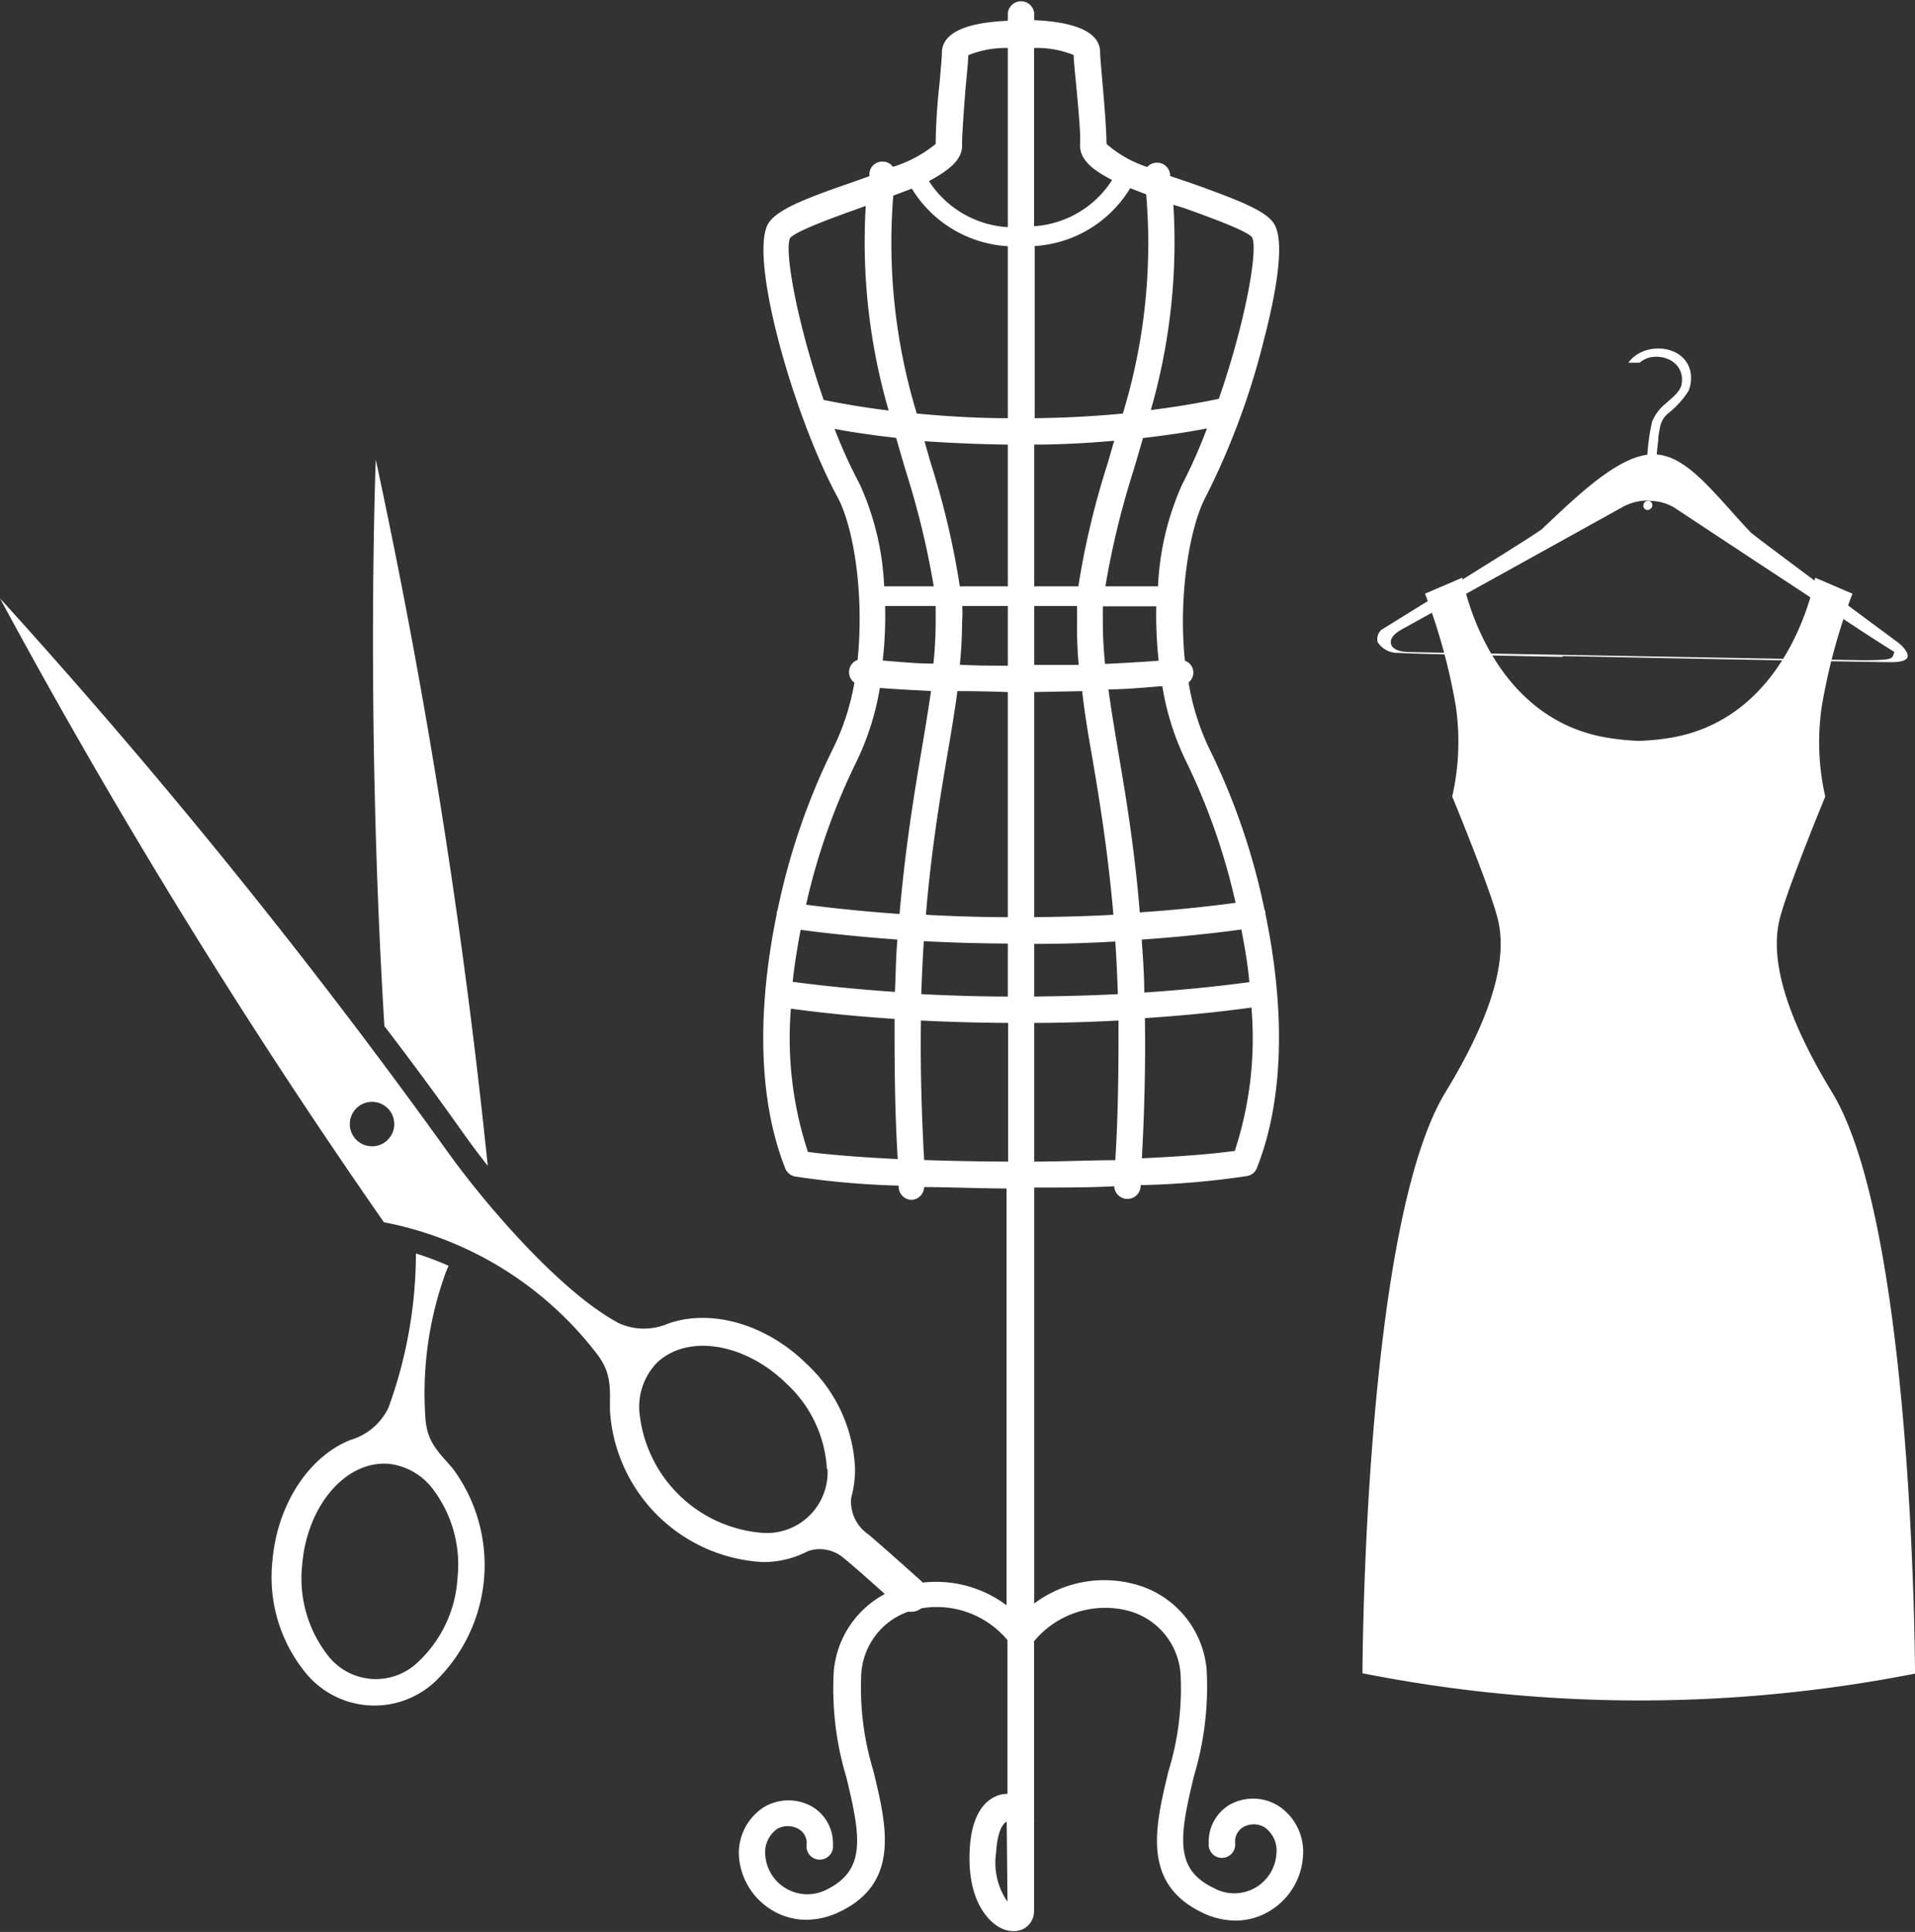
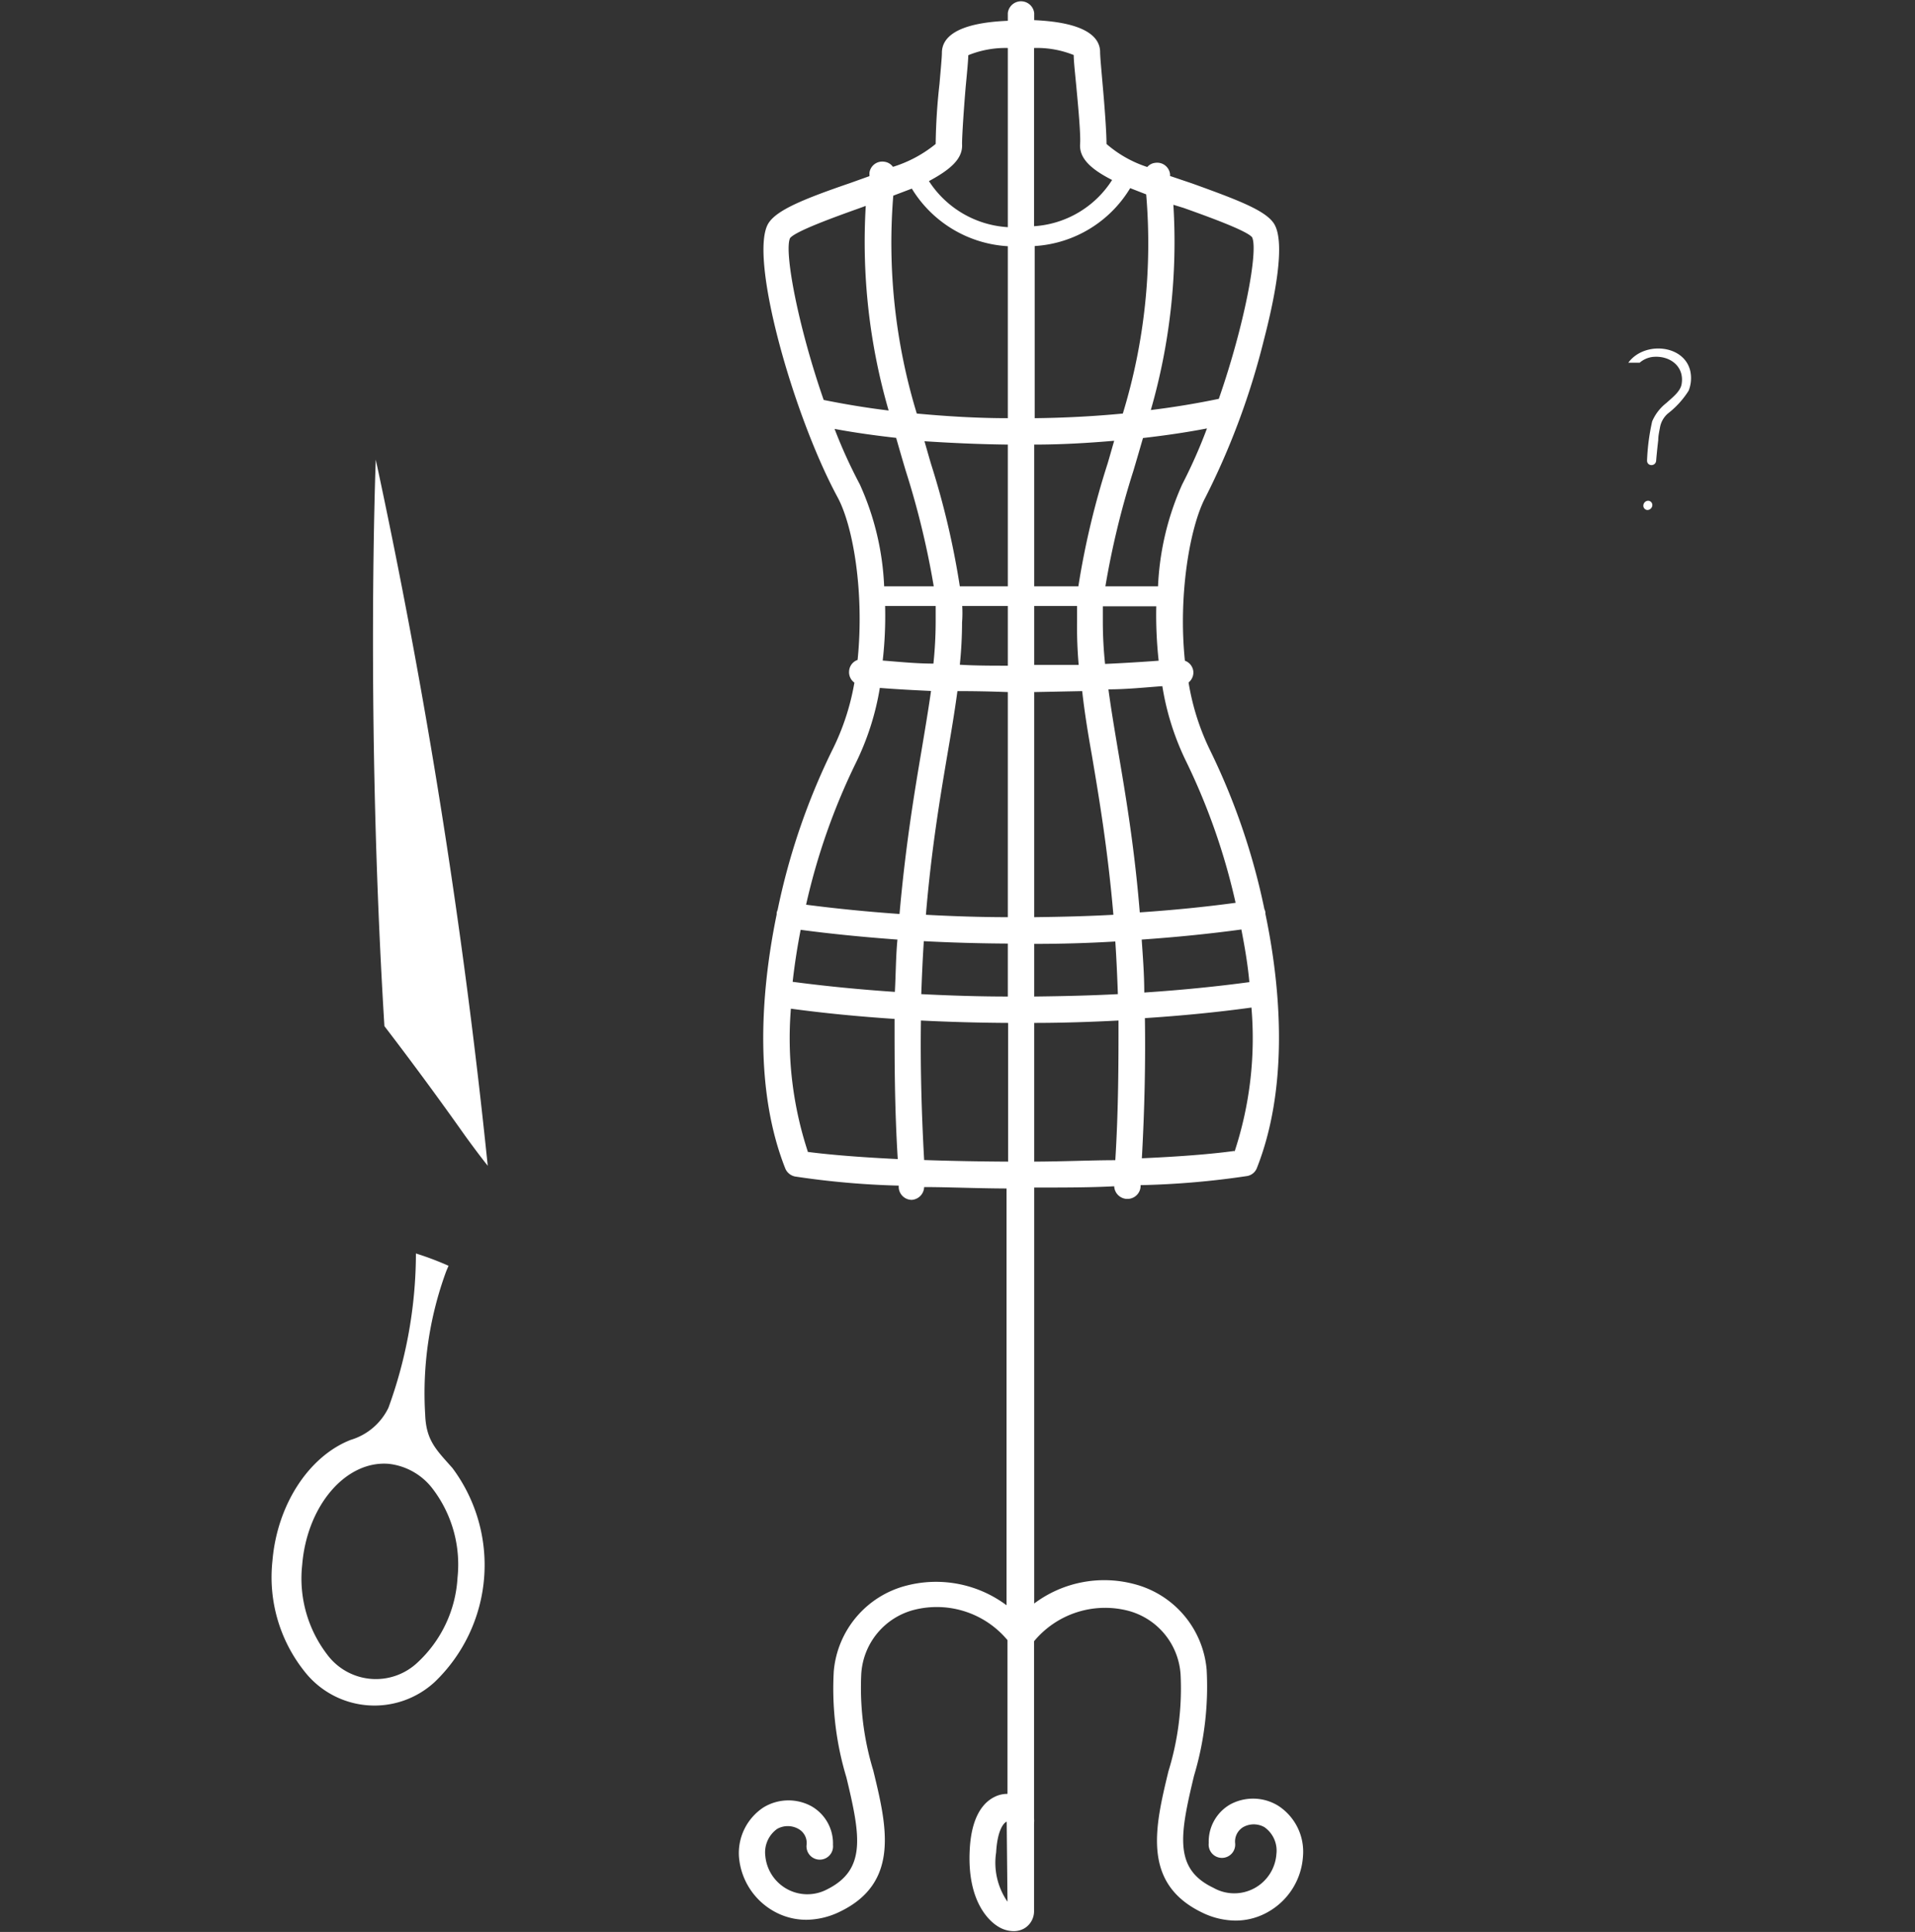
<svg xmlns="http://www.w3.org/2000/svg" id="レイヤー_1" data-name="レイヤー 1" viewBox="0 0 119.71 120.76">
  <rect x="0" y="0" width="119.71" height="120.76" fill="#333333" stroke="none" />
  <defs>
    <style>.cls-1{fill:#fff;}</style>
  </defs>
  <path class="cls-1" d="M27.88,79.5c.05-.13.11-.26.16-.38A19.24,19.24,0,0,0,26,78.35,28.31,28.31,0,0,1,24.28,88a3.84,3.84,0,0,1-2.35,2c-2.58,1-4.6,4-4.9,7.57a9.45,9.45,0,0,0,2,6.9,5.55,5.55,0,0,0,8.14.67,10.13,10.13,0,0,0,1.11-13.38c-1-1.13-1.64-1.71-1.7-3.32A22.08,22.08,0,0,1,27.88,79.5Zm.72,19.12a7.83,7.83,0,0,1-2.48,5.28,3.79,3.79,0,0,1-5.66-.47,7.82,7.82,0,0,1-1.57-5.61c.3-3.71,2.73-6.54,5.41-6.32A4,4,0,0,1,27,93,7.81,7.81,0,0,1,28.6,98.62Z" />
-   <path class="cls-1" d="M29.08,71c.4.55.87,1.19,1.41,1.87a407.5,407.5,0,0,0-7-44.14s-.64,16.21.54,35.41C25.73,66.36,27.42,68.65,29.08,71Z" />
-   <path class="cls-1" d="M57.67,98.9s-2.58-2.32-3.4-3a2.48,2.48,0,0,1-1.06-2.28,6.6,6.6,0,0,0,.24-1.81,9.46,9.46,0,0,0-3-6.53c-2.58-2.55-6-3.47-8.65-2.56a3.82,3.82,0,0,1-3.09,0c-3.65-1.92-8.45-7.51-10.84-10.88h0A390.11,390.11,0,0,0,0,37.4a403.35,403.35,0,0,0,24,39,22,22,0,0,1,13.26,8.16c1,1.27.86,2.15.87,3.63a10.12,10.12,0,0,0,9.54,9.45,6,6,0,0,0,2.85-.69,2.29,2.29,0,0,1,2.23.45c.89.71,3.51,3.09,3.51,3.09a1,1,0,1,0,1.38-1.57ZM23.73,71.57a1.39,1.39,0,1,1,.83-1.79A1.39,1.39,0,0,1,23.73,71.57Zm28,20.25a3.8,3.8,0,0,1-4,4,8.38,8.38,0,0,1-7.77-7.69A4,4,0,0,1,41,85.25c1.89-1.91,5.57-1.34,8.21,1.28A7.83,7.83,0,0,1,51.69,91.82Z" />
+   <path class="cls-1" d="M29.08,71c.4.55.87,1.19,1.41,1.87a407.5,407.5,0,0,0-7-44.14s-.64,16.21.54,35.41C25.73,66.36,27.42,68.65,29.08,71" />
  <path class="cls-1" d="M79.9,112.87a3,3,0,0,0-3-.08,2.68,2.68,0,0,0-1.34,2.42.83.83,0,1,0,1.65,0,1.05,1.05,0,0,1,.5-1,1.35,1.35,0,0,1,1.33,0,1.79,1.79,0,0,1,.75,1.68A2.64,2.64,0,0,1,75.85,118c-2.48-1.18-2.1-3.3-1.21-7a19.42,19.42,0,0,0,.79-6.63,6.07,6.07,0,0,0-4.55-5.36,7.3,7.3,0,0,0-6.23,1.22v-26c1.88,0,3.54,0,5-.08a.83.83,0,0,0,.77.79h.06a.82.82,0,0,0,.82-.77v-.09a52.26,52.26,0,0,0,6.66-.57.8.8,0,0,0,.61-.5c1.87-4.73,1.63-10.63.53-15.9a.27.27,0,0,0,0-.09.6.6,0,0,0-.06-.19,41.87,41.87,0,0,0-3.39-9.92,15.2,15.2,0,0,1-1.35-4.25A.81.81,0,0,0,74.6,42a.8.8,0,0,0-.53-.7c-.43-4.17.33-8.41,1.28-10.2A46.49,46.49,0,0,0,79,21.28c.7-2.69,1.38-6.13.64-7.3-.53-.82-2.2-1.46-5.11-2.51L73.14,11a.69.69,0,0,0,0-.13.81.81,0,0,0-.93-.69.74.74,0,0,0-.49.26A7.35,7.35,0,0,1,69.17,9c0-.75-.12-2.37-.25-3.8-.07-.82-.15-1.67-.15-1.94,0-.85-.74-1.85-4.12-2V.82A.83.83,0,0,0,63,.82V1.3c-3.38.14-4.12,1.14-4.12,2,0,.27-.08,1.12-.15,1.94A37.43,37.43,0,0,0,58.49,9a7.94,7.94,0,0,1-2.67,1.43.78.78,0,0,0-.54-.32.81.81,0,0,0-.93.69l0,.21-1.2.43c-2.92,1-4.59,1.69-5.11,2.51-1.26,2,1.49,11.86,4.29,17.08,1,1.79,1.71,6,1.28,10.22a.79.79,0,0,0-.53.69.8.8,0,0,0,.33.73A15.13,15.13,0,0,1,52,46.94a41.9,41.9,0,0,0-3.39,9.94.66.66,0,0,0-.06.2s0,.06,0,.08c-1.08,5.26-1.33,11.16.54,15.88a.84.84,0,0,0,.61.5,52.17,52.17,0,0,0,6.48.57v.09A.82.82,0,0,0,57,75h0a.83.83,0,0,0,.77-.8c1.47,0,3.18.08,5.15.09v26.05a7.36,7.36,0,0,0-6.25-1.23,6.07,6.07,0,0,0-4.55,5.36,19.18,19.18,0,0,0,.79,6.63c.88,3.65,1.26,5.77-1.21,7A2.64,2.64,0,0,1,47.84,116a1.8,1.8,0,0,1,.74-1.68,1.35,1.35,0,0,1,1.33,0,1,1,0,0,1,.51,1,.83.83,0,1,0,1.65,0,2.67,2.67,0,0,0-1.35-2.42,3,3,0,0,0-3,.08A3.42,3.42,0,0,0,46.19,116a4.29,4.29,0,0,0,2.07,3.4,4.13,4.13,0,0,0,2.15.6,4.88,4.88,0,0,0,2.08-.5c3.8-1.82,2.94-5.38,2.1-8.83a17.77,17.77,0,0,1-.75-6.05,4.41,4.41,0,0,1,3.33-4,5.76,5.76,0,0,1,5.81,1.9v9.61a1.75,1.75,0,0,0-.83.2c-.64.32-1.42,1.15-1.53,3.28-.18,3.32,1.29,4.51,1.74,4.79a1.85,1.85,0,0,0,1,.31,1.33,1.33,0,0,0,.65-.16,1.25,1.25,0,0,0,.63-1.13V114a.13.13,0,0,0,0-.06,1,1,0,0,0,0-.25v-11.1a5.77,5.77,0,0,1,5.83-1.92,4.41,4.41,0,0,1,3.33,4,17.54,17.54,0,0,1-.76,6.05c-.83,3.45-1.69,7,2.11,8.83a4.84,4.84,0,0,0,2.08.5,4.1,4.1,0,0,0,2.14-.6,4.3,4.3,0,0,0,2.08-3.4A3.42,3.42,0,0,0,79.9,112.87Zm-16.92,6a4.28,4.28,0,0,1-.71-3.08c.08-1.46.51-1.88.66-1.92h0ZM50.05,58.12c1.93.26,4,.46,6.05.61C56,59.78,56,60.88,55.94,62c-2.22-.15-4.36-.36-6.39-.63C49.67,60.3,49.84,59.2,50.05,58.12Zm7.7.71c1.72.09,3.48.14,5.25.15v3.31c-1.83,0-3.63-.06-5.41-.15C57.63,61,57.68,59.87,57.75,58.83Zm2.1-15.63q1.56,0,3.15.06V57.33c-1.73,0-3.44-.06-5.12-.15.34-4.07.88-7.28,1.34-10C59.46,45.78,59.68,44.47,59.85,43.2Zm-4.52-5.32h3.16c0,.35,0,.69,0,1a25.47,25.47,0,0,1-.14,2.6c-1.07,0-2.12-.11-3.17-.19A24.72,24.72,0,0,0,55.33,37.88Zm4.82,0H63v3.73c-1,0-2,0-3-.06a26.29,26.29,0,0,0,.14-2.65Q60.18,38.39,60.15,37.88ZM55.84,12.23,57,11.79a7.54,7.54,0,0,0,6,3.6V26.14c-1.94,0-3.85-.12-5.69-.29A36.58,36.58,0,0,1,55.84,12.23Zm14.81-.47,1,.39a36.35,36.35,0,0,1-1.46,13.7c-1.78.17-3.63.27-5.51.29V15.38A7.51,7.51,0,0,0,70.65,11.76ZM72.43,41.3c-1.1.08-2.22.15-3.35.2a25.47,25.47,0,0,1-.14-2.6c0-.33,0-.67,0-1h3.34A26.23,26.23,0,0,0,72.43,41.3Zm-5,.26-2.78,0V37.88h2.68c0,.34,0,.68,0,1A26.49,26.49,0,0,0,67.43,41.56Zm.82,5.62c.46,2.72,1,5.93,1.35,10-1.63.09-3.29.13-4.95.15V43.26l3-.06C67.79,44.47,68,45.78,68.25,47.18ZM78.1,61.39c-2.08.28-4.29.5-6.57.65,0-1.16-.09-2.26-.16-3.31,2.16-.15,4.25-.36,6.23-.63C77.81,59.18,78,60.28,78.1,61.39Zm-8.22.75c-1.72.09-3.47.13-5.23.15V59q2.56,0,5.07-.15C69.79,59.88,69.84,61,69.88,62.14ZM64.65,36.65V27.79c1.71,0,3.4-.1,5-.24-.14.48-.27.95-.41,1.42a50.89,50.89,0,0,0-1.83,7.68ZM63,27.79v8.86H60A50.89,50.89,0,0,0,58.2,29c-.14-.47-.27-.94-.41-1.42C59.48,27.69,61.22,27.77,63,27.79Zm1.65,36.15c1.77,0,3.54-.06,5.27-.15,0,2.6,0,5.5-.2,8.73-1.46,0-3.14.08-5.07.09Zm12.52,8c-.77.11-2.59.32-5.79.46.18-3.24.23-6.14.19-8.76,2.31-.15,4.55-.37,6.66-.66A22.64,22.64,0,0,1,77.17,72Zm.08-15.51c-1.91.26-3.92.46-6,.6-.34-4.15-.9-7.41-1.37-10.18-.22-1.32-.43-2.56-.59-3.76,1.14,0,2.26-.12,3.37-.2a16.71,16.71,0,0,0,1.51,4.75A40.27,40.27,0,0,1,77.25,56.48ZM73.9,30.28a17.38,17.38,0,0,0-1.51,6.37H69.1a52.32,52.32,0,0,1,1.75-7.22c.2-.67.4-1.36.6-2.05,1.4-.16,2.76-.36,4-.6A32.38,32.38,0,0,1,73.9,30.28ZM74,13c1.57.56,3.94,1.42,4.27,1.83.4.81-.47,5.48-2.08,10.1-1.35.28-2.77.52-4.25.7A38,38,0,0,0,73.35,12.8ZM67.12,3.44c0,.37.07,1,.16,1.94.12,1.28.28,3,.24,3.61-.07.88.64,1.57,2,2.26a6.26,6.26,0,0,1-4.88,2.89V3A6.14,6.14,0,0,1,67.12,3.44ZM60.14,9c0-.57.12-2.33.23-3.61.09-.94.15-1.57.16-1.94A6.19,6.19,0,0,1,63,3v11.2a6.32,6.32,0,0,1-4.93-2.88C59.47,10.57,60.2,9.89,60.14,9ZM49.39,14.88c.35-.43,2.72-1.29,4.29-1.85l.44-.16a37.82,37.82,0,0,0,1.43,12.79c-1.41-.17-2.77-.4-4.06-.66C49.88,20.37,49,15.68,49.39,14.88Zm2.78,11.93c1.23.23,2.52.41,3.85.56.2.7.4,1.39.6,2.06a52.32,52.32,0,0,1,1.75,7.22h-3.1a17.16,17.16,0,0,0-1.52-6.37A31.82,31.82,0,0,1,52.17,26.81ZM53.5,47.69A16.85,16.85,0,0,0,55,43c1,.08,2.12.14,3.2.19-.17,1.2-.38,2.44-.6,3.76-.47,2.77-1,6-1.37,10.18-2-.14-4-.34-5.84-.58A40.22,40.22,0,0,1,53.5,47.69Zm-3,24.3a22.7,22.7,0,0,1-1.06-8.94c2.06.28,4.23.49,6.48.64,0,2.62,0,5.52.2,8.76C53,72.3,51.24,72.1,50.48,72Zm7.27.52c-.18-3.23-.24-6.12-.2-8.72,1.79.09,3.61.14,5.45.15v8.67C61,72.6,59.25,72.56,57.75,72.51Z" />
  <path class="cls-1" d="M105.67,23.23c-.35-1.7-2.89-1.92-3.88-.56l.71,0a1.53,1.53,0,0,1,.81-.36c1.06-.11,2,.58,1.81,1.7-.08.48-.61.86-.94,1.17a2.9,2.9,0,0,0-.9,1.16,13.36,13.36,0,0,0-.32,2.45c0,.37.54.38.57,0s.08-.85.13-1.28c0-.28.07-.57.12-.85a1.51,1.51,0,0,1,.48-.81,5.52,5.52,0,0,0,1.3-1.43A2.12,2.12,0,0,0,105.67,23.23Z" />
  <path class="cls-1" d="M103.29,31.6a.32.32,0,0,1-.31.28.27.27,0,0,1-.25-.3.31.31,0,0,1,.3-.28A.27.27,0,0,1,103.29,31.6Z" />
-   <path class="cls-1" d="M97.65,41.06c-6.25-.12-9.78-.21-10.21-.25a1.48,1.48,0,0,1-1.32-.67.79.79,0,0,1,.23-.77C96.24,33.25,96.4,33.1,96.46,33l.45-.42c2.12-2,4.53-4.22,6.48-4.18h.08c1.64.08,3,1.6,4.73,3.52q.58.66,1.23,1.35c.13.14,3.19,2.43,9.11,6.81.56.4.77.81.7,1s-.37.31-1,.31c-1.11,0-12.11-.21-20.54-.38Zm5.45-9.77a3.24,3.24,0,0,0-1.61.37l-4.74,2.63-9.12,5.05c-.51.29-.74.58-.68.89s.45.52,1.16.53l28.24.51c1.84,0,1.88-.08,2-.3l.07-.22-.21-.13c-.12-.07-.82-.52-1.57-1l-7.69-5.06-4.27-2.82a3,3,0,0,0-1.54-.43Z" />
-   <path class="cls-1" d="M119.71,104.59s-.06-27.92-5.19-36.32c-3.48-5.72-3.74-8.92-3.27-10.82s2.85-7.66,2.85-7.66a15.29,15.29,0,0,1-.21-5.68,37.23,37.23,0,0,1,1.91-7l-2.33-1s-1.47,8.71-9,10a15.45,15.45,0,0,1-2,.2,15.29,15.29,0,0,1-2-.2c-7.59-1.26-9.06-10-9.06-10l-2.33,1a37.75,37.75,0,0,1,1.92,7,15.4,15.4,0,0,1-.22,5.68s2.38,5.75,2.85,7.66.22,5.1-3.27,10.82c-5.13,8.4-5.19,36.32-5.19,36.32a89.13,89.13,0,0,0,34.65,0Z" />
</svg>